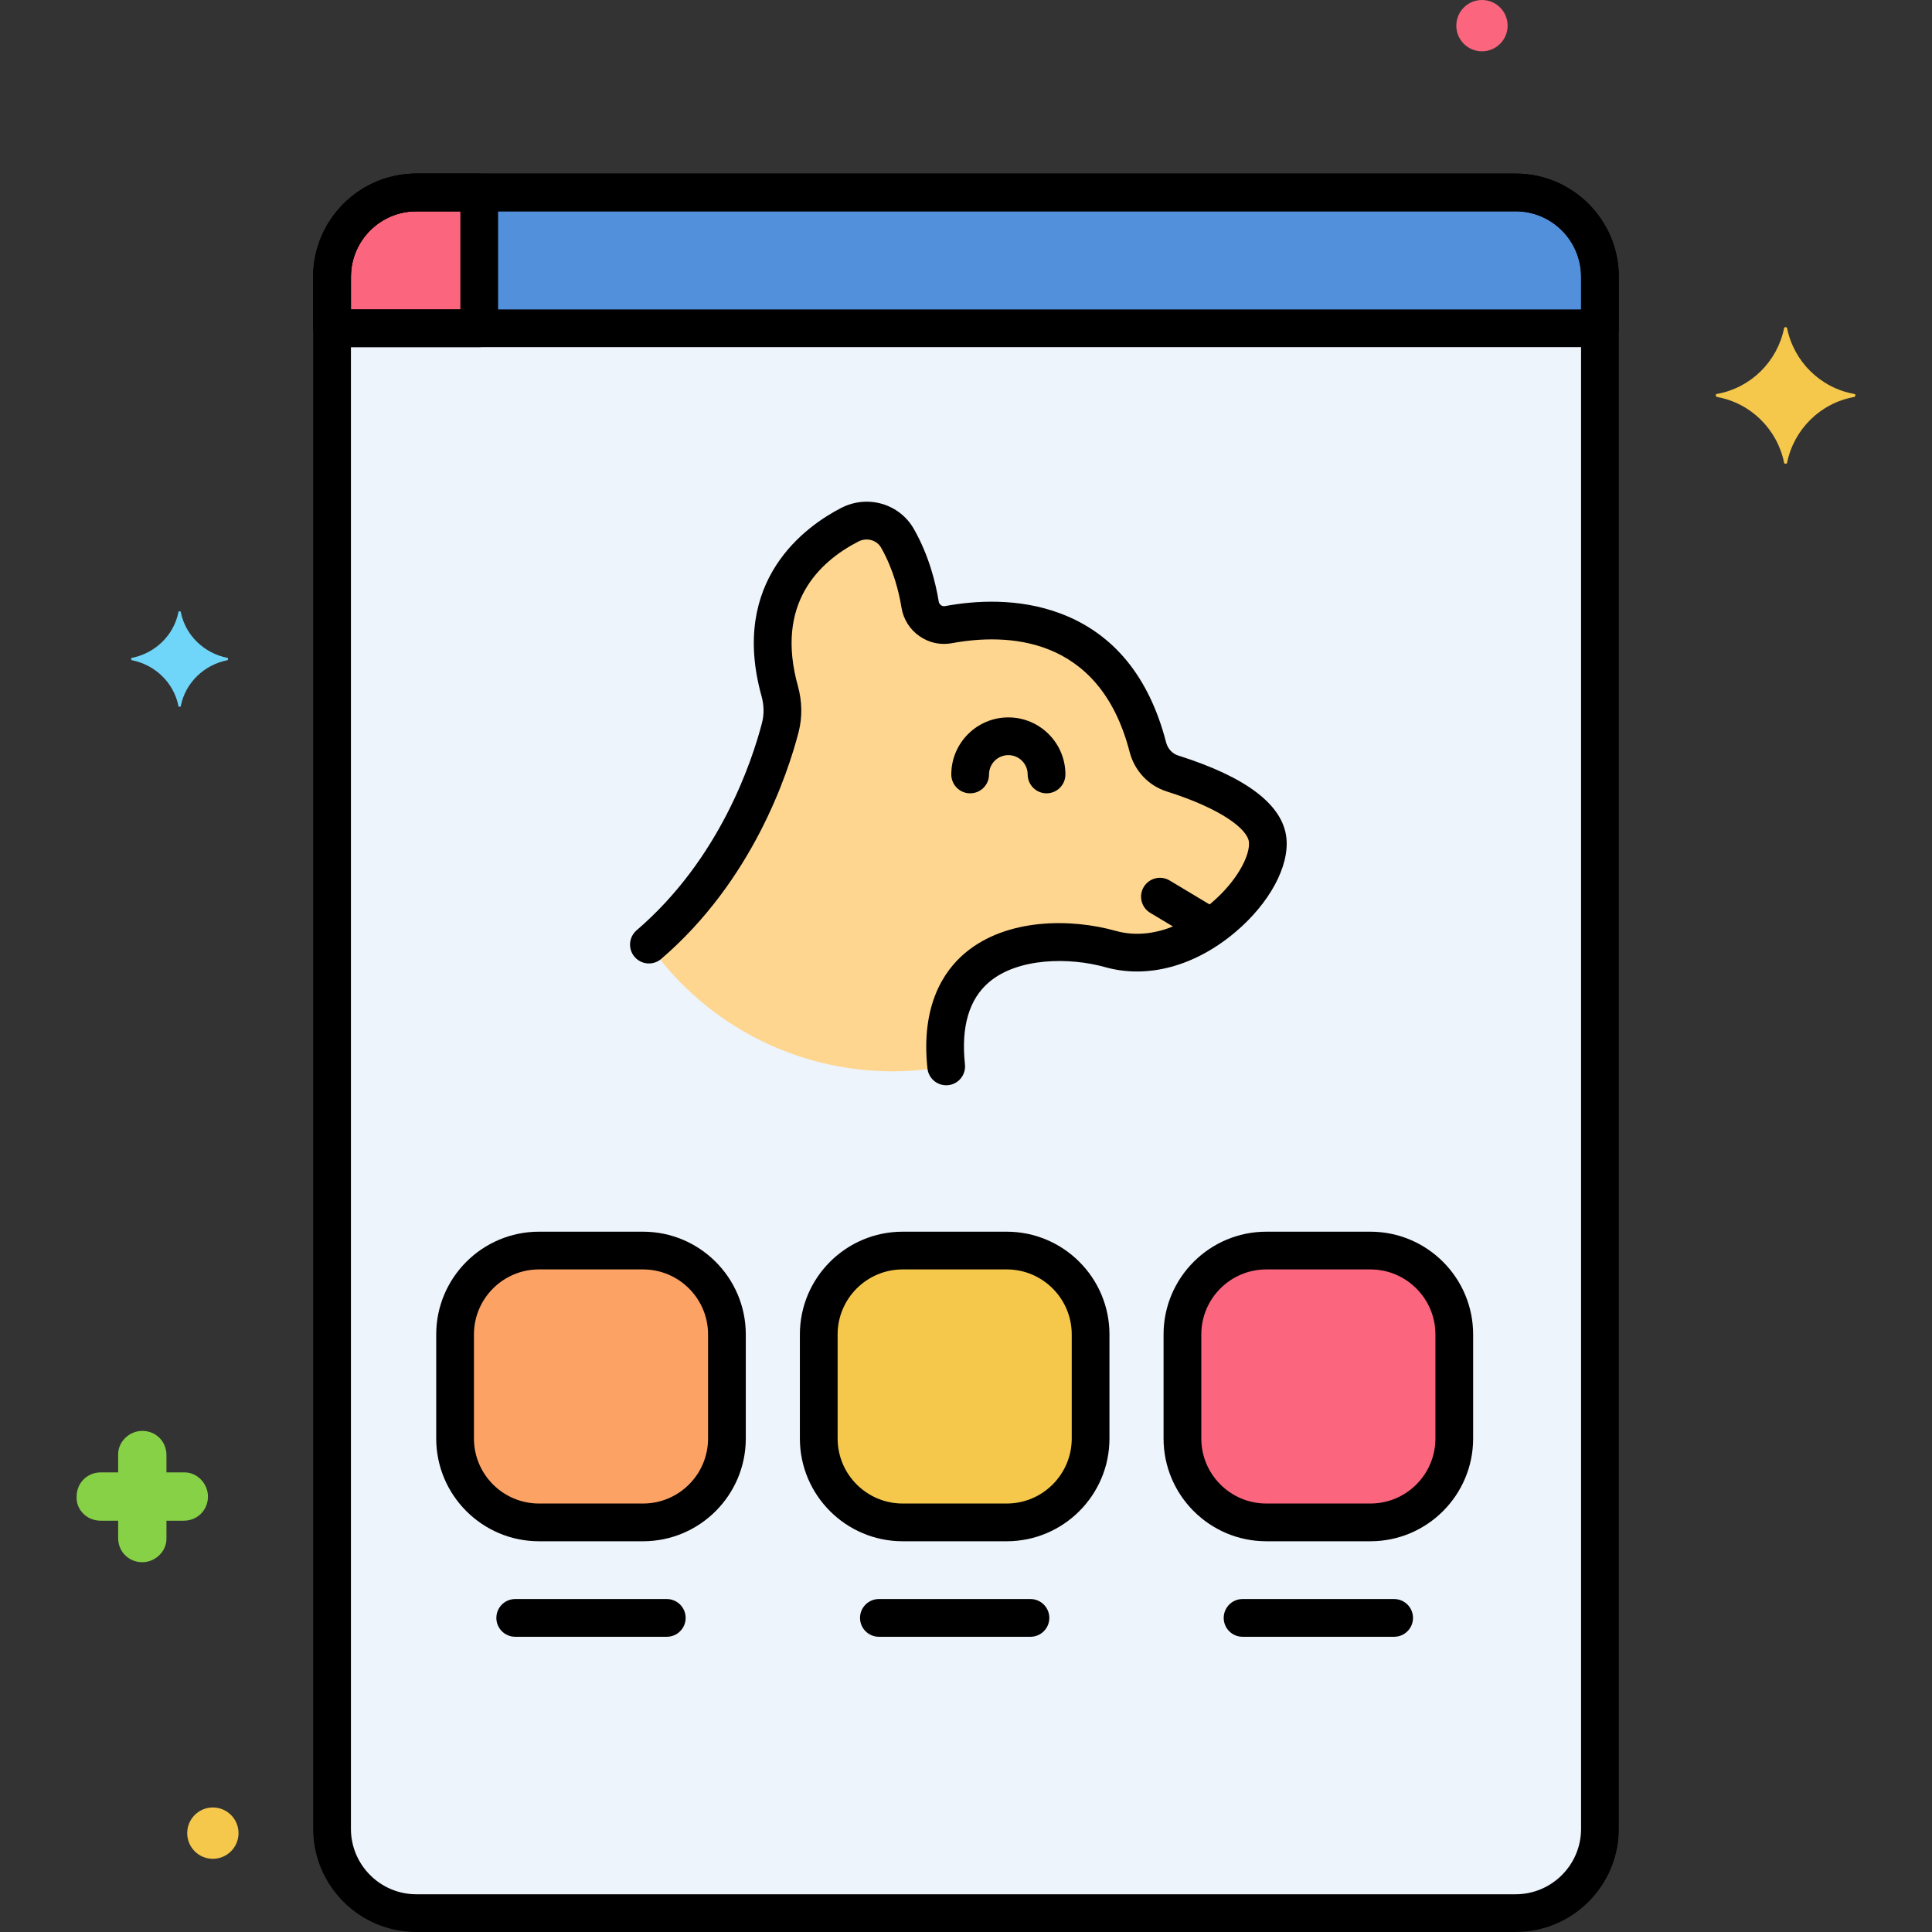
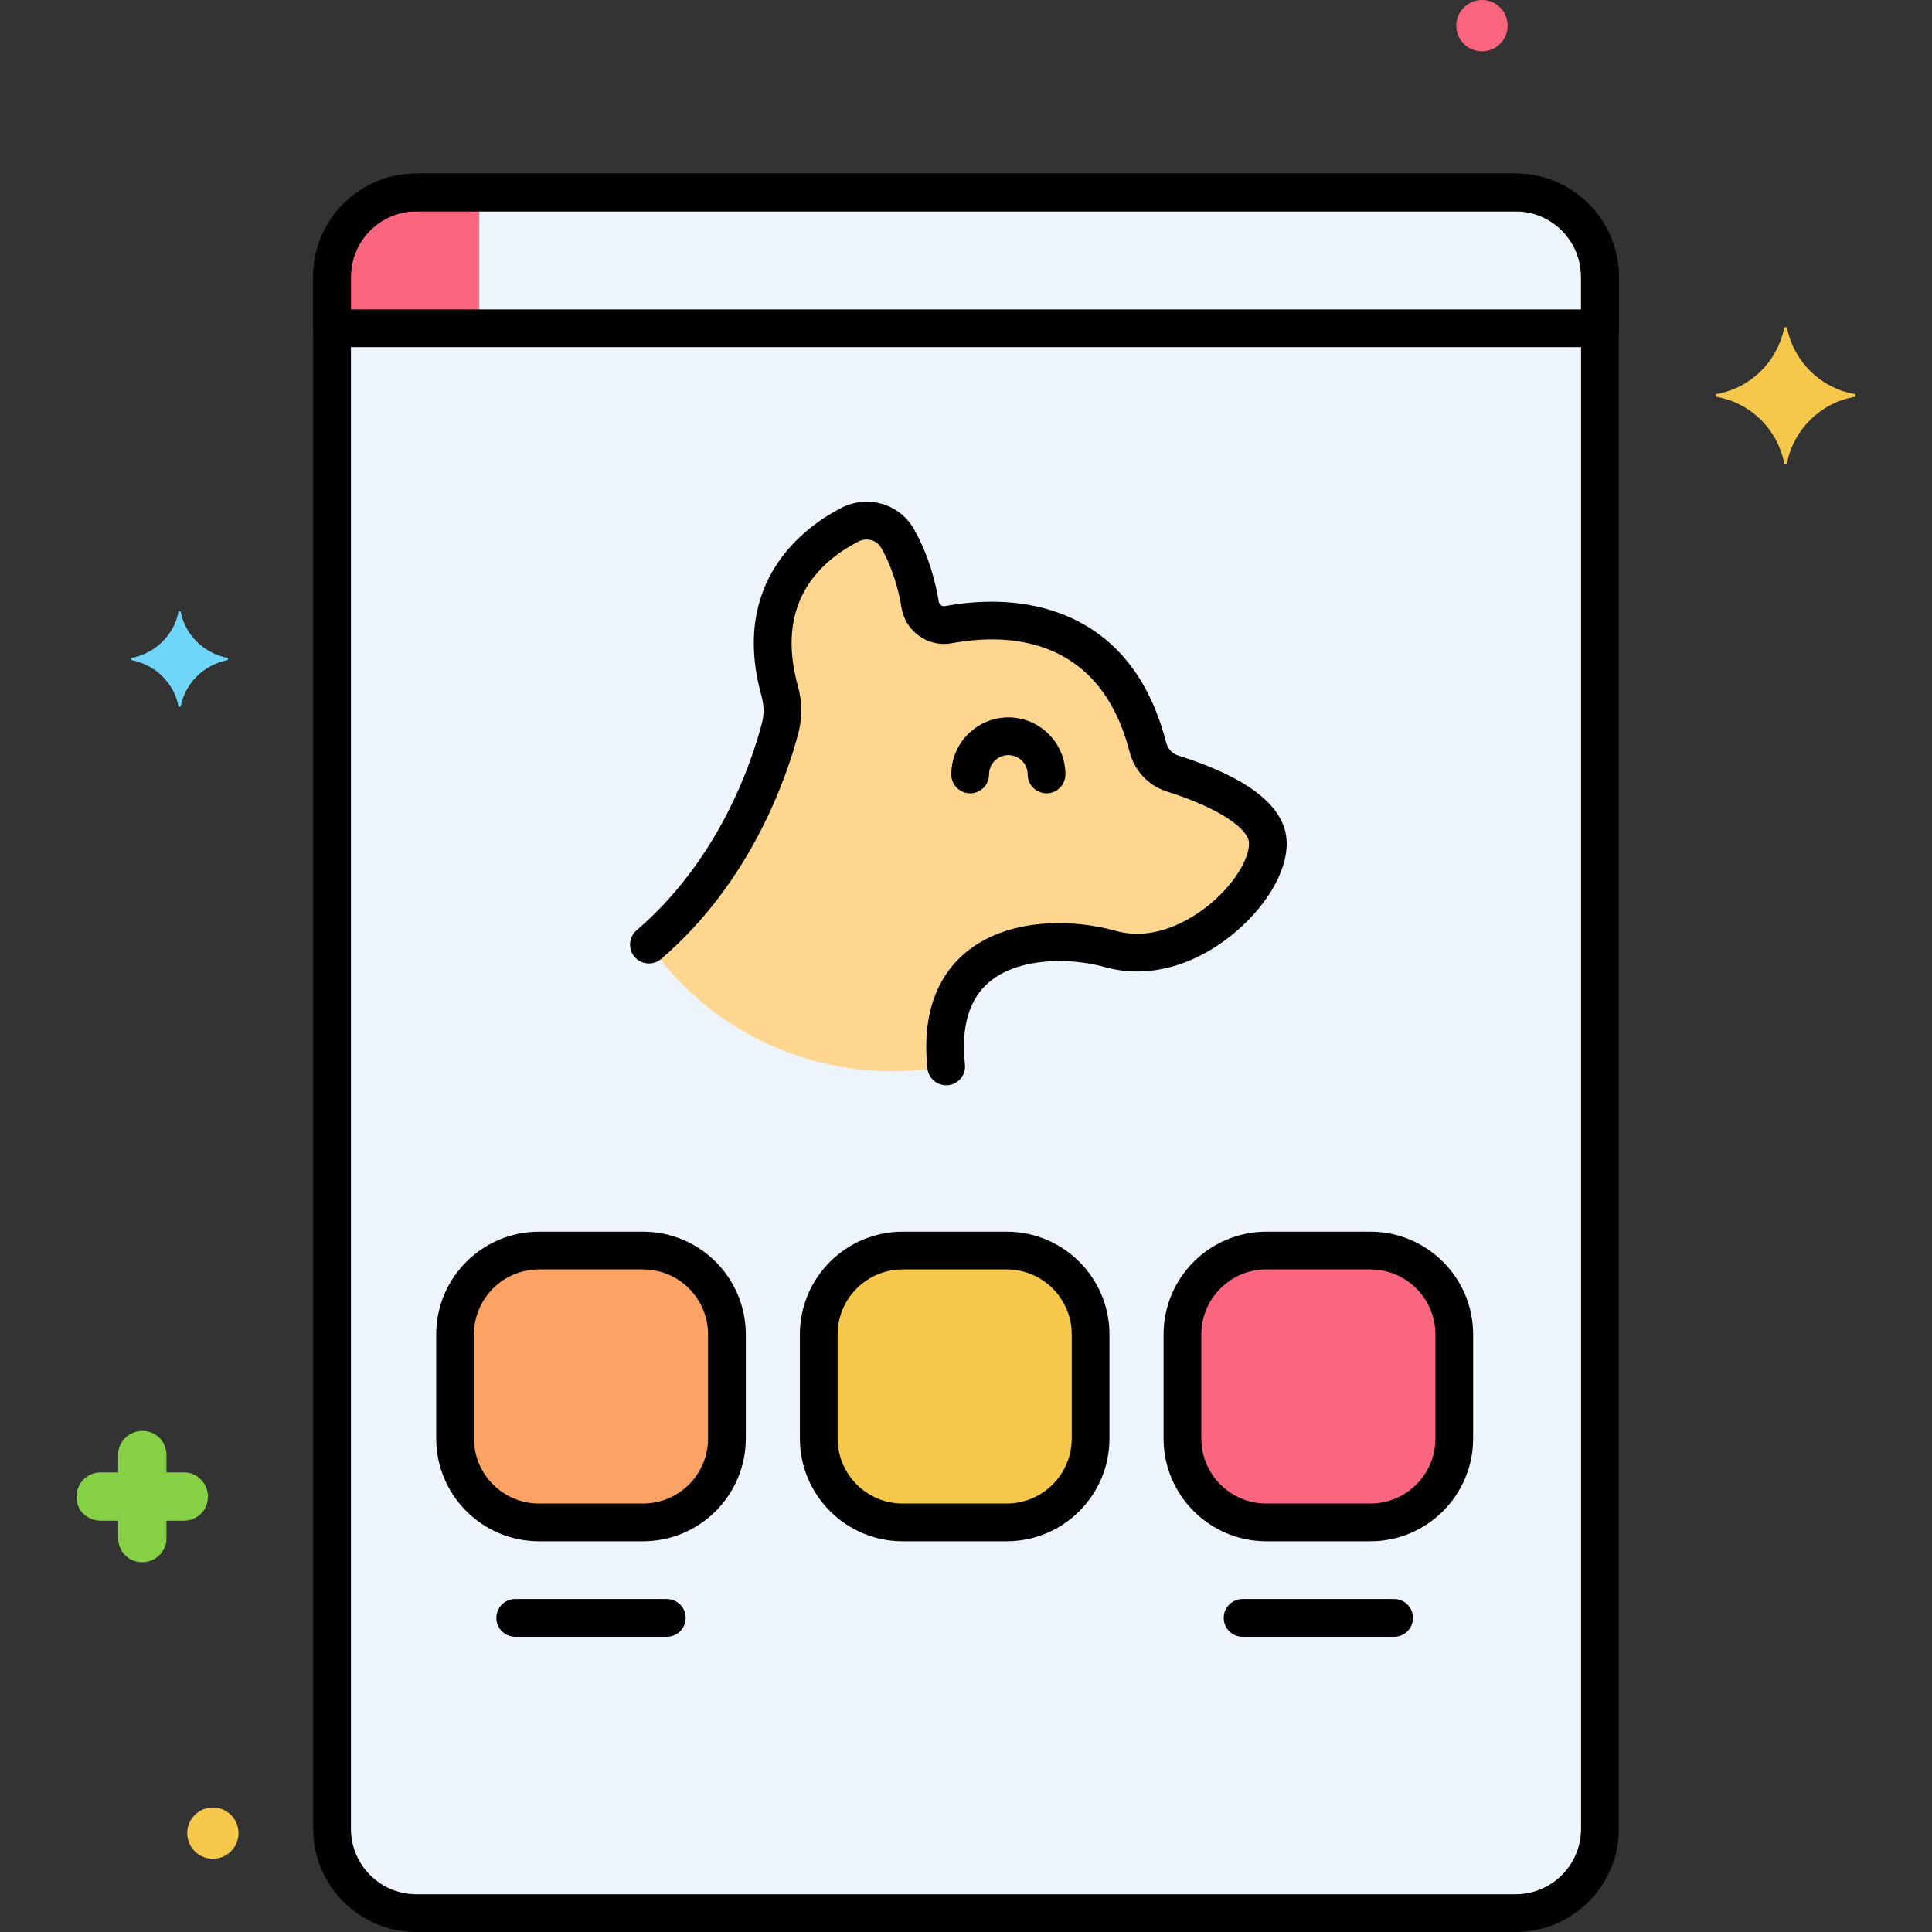
<svg xmlns="http://www.w3.org/2000/svg" height="512" viewBox="0 0 256 256" width="512">
  <rect x="0" y="0" width="256" height="256" fill="#333333" stroke="none" />
  <g id="Layer_72">
    <g>
      <g>
        <path d="m200.83 25.5h-145.66c-6.169 0-11.17 5.001-11.17 11.17v205.66c0 6.169 5.001 11.17 11.17 11.17h145.66c6.169 0 11.17-5.001 11.17-11.17v-205.66c0-6.169-5.001-11.17-11.17-11.17z" fill="#edf4fc" />
      </g>
      <g>
-         <path d="m200.83 25.5h-145.66c-6.169 0-11.17 5.001-11.17 11.17v6.83h168v-6.83c0-6.169-5.001-11.17-11.17-11.17z" fill="#5290db" />
-       </g>
+         </g>
      <g>
        <path d="m167.972 111.296c-.471-4.398-8.36-7.463-12.611-8.802-1.586-.5-2.823-1.767-3.233-3.379-4.626-18.15-19.628-17.61-26.445-16.347-1.778.33-3.473-.879-3.763-2.664-.387-2.382-1.219-5.657-3.008-8.79-1.254-2.196-4.044-2.952-6.293-1.796-5.088 2.616-12.951 8.927-9.301 22.055.438 1.576.489 3.228.08 4.811-1.453 5.612-5.93 18.931-17.411 28.779l.195.274c8.876 12.451 24.158 18.637 39.196 15.868-1.831-17.108 13.89-17.768 21.747-15.561 10.494 2.947 21.494-8.41 20.847-14.448z" fill="#fed690" />
      </g>
      <g>
        <path d="m85.208 201.725h-13.794c-6.137 0-11.113-4.975-11.113-11.113v-13.795c0-6.137 4.975-11.113 11.113-11.113h13.795c6.137 0 11.113 4.975 11.113 11.113v13.795c-.001 6.137-4.976 11.113-11.114 11.113z" fill="#fca265" />
      </g>
      <g>
        <path d="m133.397 201.725h-13.795c-6.137 0-11.113-4.975-11.113-11.113v-13.795c0-6.137 4.975-11.113 11.113-11.113h13.795c6.137 0 11.113 4.975 11.113 11.113v13.795c0 6.137-4.975 11.113-11.113 11.113z" fill="#f5c84c" />
      </g>
      <g>
        <path d="m181.586 201.725h-13.795c-6.137 0-11.113-4.975-11.113-11.113v-13.795c0-6.137 4.975-11.113 11.113-11.113h13.795c6.137 0 11.113 4.975 11.113 11.113v13.795c0 6.137-4.975 11.113-11.113 11.113z" fill="#fc657e" />
      </g>
      <g>
        <path d="m63.5 25.5h-8.33c-6.169 0-11.17 5.001-11.17 11.17v6.83h19.5z" fill="#fc657e" />
      </g>
      <g>
        <circle cx="28.206" cy="242.9" fill="#f5c84c" r="3.4" />
      </g>
      <g>
        <path d="m30.15 87.175c-3.1-.6-5.6-3-6.2-6.1 0-.1-.3-.1-.3 0-.6 3.1-3.1 5.5-6.2 6.1-.1 0-.1.2 0 .3 3.1.6 5.6 3 6.2 6.1 0 .1.3.1.3 0 .6-3.1 3.1-5.5 6.2-6.1.1-.1.1-.3 0-.3z" fill="#70d6f9" />
      </g>
      <g>
        <circle cx="196.369" cy="3.4" fill="#fc657e" r="3.4" />
      </g>
      <g>
        <path d="m13.355 201.5h2.3v2.3c0 1.8 1.4 3.2 3.2 3.2 1.7 0 3.2-1.4 3.2-3.1v-.1-2.3h2.3c1.8 0 3.2-1.4 3.2-3.2 0-1.7-1.4-3.2-3.1-3.2h-.1-2.3v-2.3c0-1.8-1.4-3.2-3.2-3.2-1.7 0-3.2 1.4-3.2 3.1v.1 2.3h-2.3c-1.8 0-3.2 1.4-3.2 3.2-.1 1.7 1.3 3.2 3.2 3.2-.1 0-.1 0 0 0z" fill="#87d147" />
      </g>
      <g>
        <path d="m227.5 52.2c4.5-.8 8-4.3 8.9-8.7 0-.2.4-.2.4 0 .9 4.4 4.4 7.9 8.9 8.7.2 0 .2.3 0 .4-4.5.8-8 4.3-8.9 8.7 0 .2-.4.2-.4 0-.9-4.4-4.4-7.9-8.9-8.7-.2-.1-.2-.4 0-.4z" fill="#f5c84c" />
      </g>
      <g>
        <path d="m200.83 256h-145.66c-7.538 0-13.67-6.132-13.67-13.67v-205.66c0-7.538 6.132-13.67 13.67-13.67h145.66c7.538 0 13.67 6.132 13.67 13.67v205.66c0 7.538-6.132 13.67-13.67 13.67zm-145.66-228c-4.781 0-8.67 3.89-8.67 8.67v205.66c0 4.78 3.889 8.67 8.67 8.67h145.66c4.781 0 8.67-3.89 8.67-8.67v-205.66c0-4.78-3.889-8.67-8.67-8.67z" />
      </g>
      <g>
        <path d="m138.673 105.119c-1.381 0-2.5-1.119-2.5-2.5 0-1.412-1.148-2.561-2.561-2.561s-2.561 1.148-2.561 2.561c0 1.381-1.119 2.5-2.5 2.5s-2.5-1.119-2.5-2.5c0-4.169 3.392-7.561 7.561-7.561s7.561 3.392 7.561 7.561c0 1.381-1.119 2.5-2.5 2.5z" />
      </g>
      <g>
-         <path d="m159.32 124.688c-.438 0-.881-.114-1.284-.356l-5.625-3.375c-1.184-.71-1.568-2.246-.857-3.43s2.244-1.569 3.43-.857l5.625 3.375c1.184.71 1.568 2.246.857 3.43-.468.78-1.297 1.213-2.146 1.213z" />
-       </g>
+         </g>
      <g>
        <path d="m88.352 216.881h-20.082c-1.381 0-2.5-1.119-2.5-2.5s1.119-2.5 2.5-2.5h20.082c1.381 0 2.5 1.119 2.5 2.5s-1.119 2.5-2.5 2.5z" />
      </g>
      <g>
-         <path d="m136.541 216.881h-20.082c-1.381 0-2.5-1.119-2.5-2.5s1.119-2.5 2.5-2.5h20.082c1.381 0 2.5 1.119 2.5 2.5s-1.119 2.5-2.5 2.5z" />
-       </g>
+         </g>
      <g>
        <path d="m184.73 216.881h-20.082c-1.381 0-2.5-1.119-2.5-2.5s1.119-2.5 2.5-2.5h20.082c1.381 0 2.5 1.119 2.5 2.5s-1.119 2.5-2.5 2.5z" />
      </g>
      <g>
        <path d="m212 46h-168c-1.381 0-2.5-1.119-2.5-2.5v-6.83c0-7.538 6.132-13.67 13.67-13.67h145.66c7.538 0 13.67 6.132 13.67 13.67v6.83c0 1.381-1.119 2.5-2.5 2.5zm-165.5-5h163v-4.33c0-4.78-3.889-8.67-8.67-8.67h-145.66c-4.781 0-8.67 3.89-8.67 8.67z" />
      </g>
      <g>
        <path d="m125.375 143.804c-1.261 0-2.346-.951-2.483-2.233-.899-8.396 2.199-12.937 4.956-15.268 5.618-4.749 14.26-4.565 19.953-2.967 5.657 1.592 10.748-2.026 12.674-3.655 3.503-2.961 5.197-6.394 5.012-8.118-.179-1.676-3.61-4.393-10.871-6.684-2.438-.769-4.287-2.739-4.942-5.271-4.03-15.561-16.476-15.687-23.535-14.382-1.519.283-3.055-.053-4.323-.945-1.274-.896-2.113-2.237-2.363-3.776-.331-2.039-1.069-5.072-2.706-7.943-.572-1.004-1.913-1.37-2.987-.817-5.331 2.742-11.051 8.29-8.034 19.154.567 2.042.599 4.158.091 6.119-1.446 5.579-6.113 19.675-18.203 30.043-1.047.898-2.627.778-3.525-.27-.899-1.049-.778-2.627.27-3.525 11.014-9.446 15.29-22.38 16.617-27.502.288-1.111.264-2.331-.068-3.527-4.279-15.404 5.962-22.571 10.563-24.938 3.48-1.789 7.705-.566 9.618 2.787 2.007 3.519 2.901 7.173 3.298 9.619.043.269.21.421.305.488.112.079.297.164.533.118 3.895-.723 9.719-1.135 15.348.999 7.008 2.655 11.698 8.391 13.939 17.045.221.853.822 1.51 1.606 1.757 9.044 2.854 13.868 6.528 14.338 10.919.403 3.765-2.249 8.659-6.756 12.47-5.359 4.531-11.646 6.225-17.254 4.651-4.714-1.326-11.535-1.271-15.372 1.971-2.666 2.254-3.746 5.927-3.212 10.917.147 1.372-.847 2.604-2.22 2.751-.088.008-.178.013-.267.013z" />
      </g>
      <g>
        <path d="m85.208 204.225h-13.794c-7.506 0-13.613-6.106-13.613-13.612v-13.795c0-7.506 6.106-13.612 13.613-13.612h13.795c7.506 0 13.612 6.106 13.612 13.612v13.795c0 7.505-6.107 13.612-13.613 13.612zm-13.794-36.02c-4.749 0-8.613 3.863-8.613 8.612v13.795c0 4.749 3.864 8.612 8.613 8.612h13.795c4.749 0 8.612-3.863 8.612-8.612v-13.795c0-4.749-3.863-8.612-8.612-8.612z" />
      </g>
      <g>
        <path d="m133.397 204.225h-13.795c-7.506 0-13.613-6.106-13.613-13.612v-13.795c0-7.506 6.106-13.612 13.613-13.612h13.795c7.506 0 13.613 6.106 13.613 13.612v13.795c0 7.505-6.106 13.612-13.613 13.612zm-13.794-36.02c-4.749 0-8.613 3.863-8.613 8.612v13.795c0 4.749 3.864 8.612 8.613 8.612h13.795c4.749 0 8.613-3.863 8.613-8.612v-13.795c0-4.749-3.864-8.612-8.613-8.612z" />
      </g>
      <g>
        <path d="m181.586 204.225h-13.795c-7.506 0-13.612-6.106-13.612-13.612v-13.795c0-7.506 6.106-13.612 13.612-13.612h13.795c7.506 0 13.613 6.106 13.613 13.612v13.795c0 7.505-6.106 13.612-13.613 13.612zm-13.794-36.02c-4.749 0-8.612 3.863-8.612 8.612v13.795c0 4.749 3.863 8.612 8.612 8.612h13.795c4.749 0 8.613-3.863 8.613-8.612v-13.795c0-4.749-3.864-8.612-8.613-8.612z" />
      </g>
      <g>
-         <path d="m63.5 46h-19.5c-1.381 0-2.5-1.119-2.5-2.5v-6.83c0-7.538 6.132-13.67 13.67-13.67h8.33c1.381 0 2.5 1.119 2.5 2.5v18c0 1.381-1.119 2.5-2.5 2.5zm-17-5h14.5v-13h-5.83c-4.781 0-8.67 3.89-8.67 8.67z" />
-       </g>
+         </g>
    </g>
  </g>
</svg>